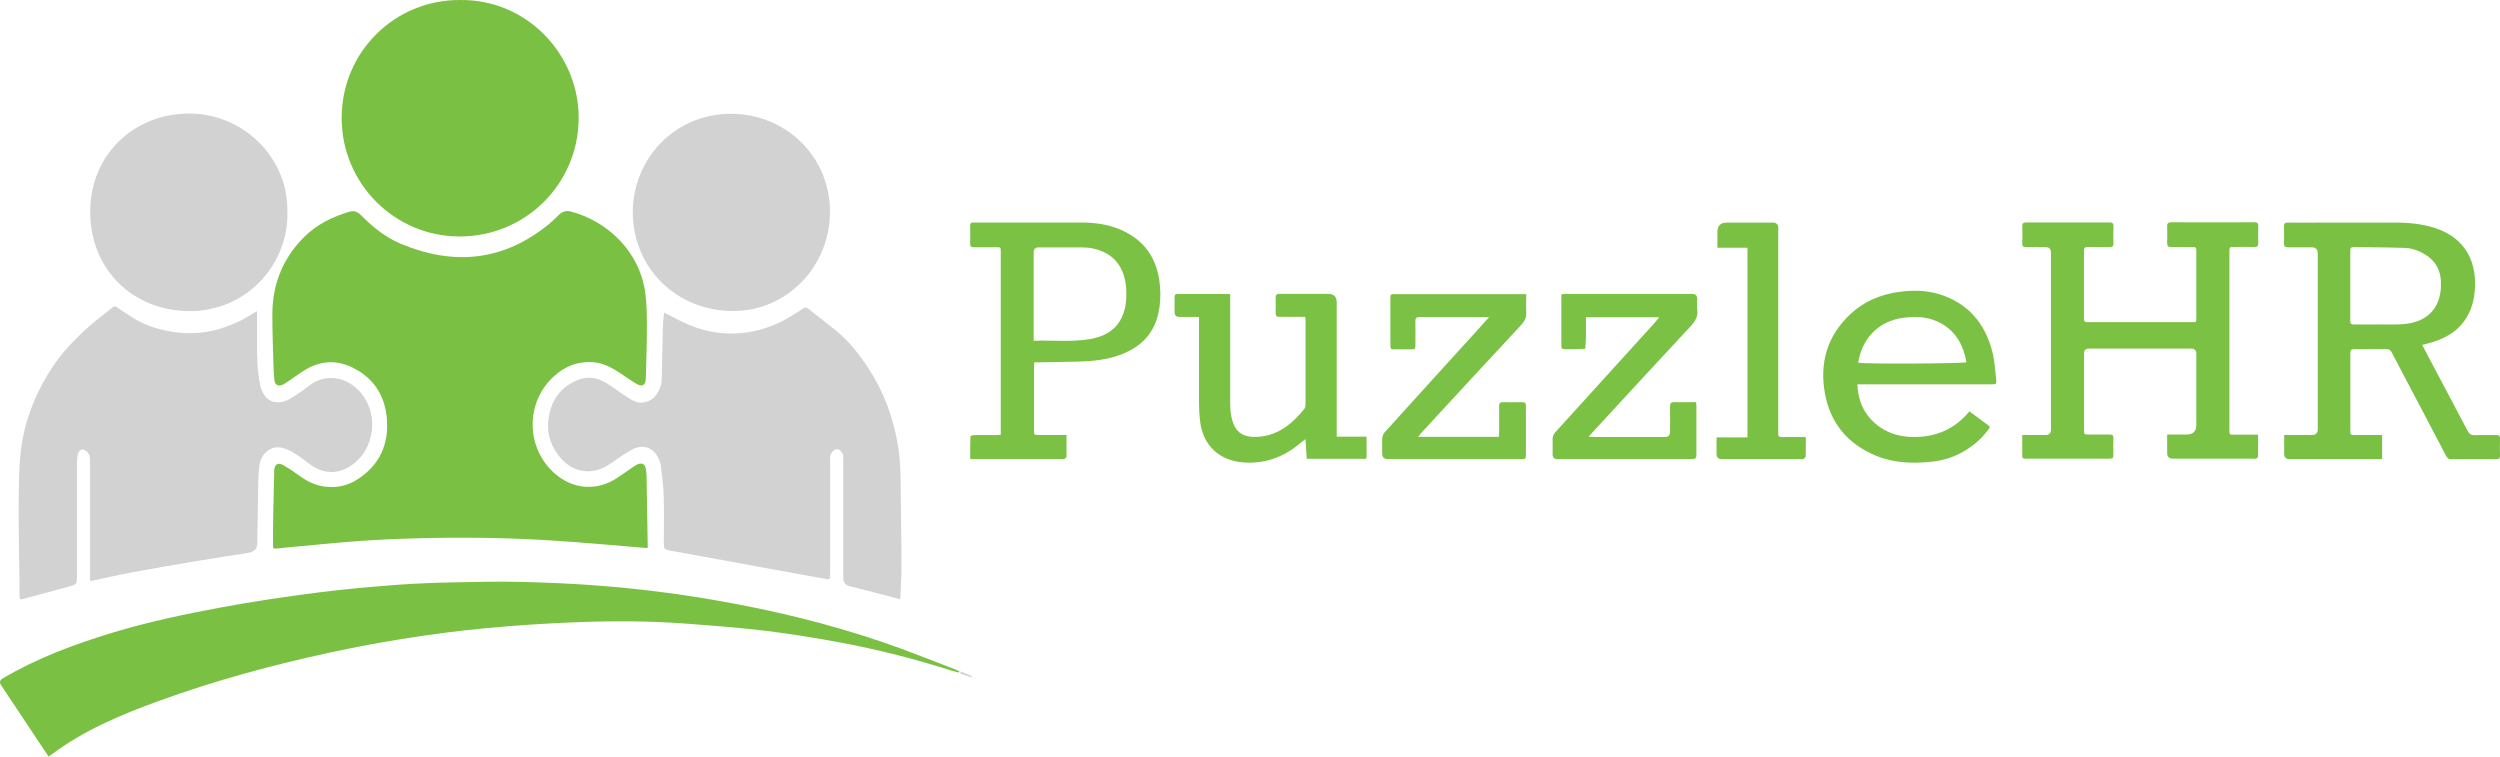
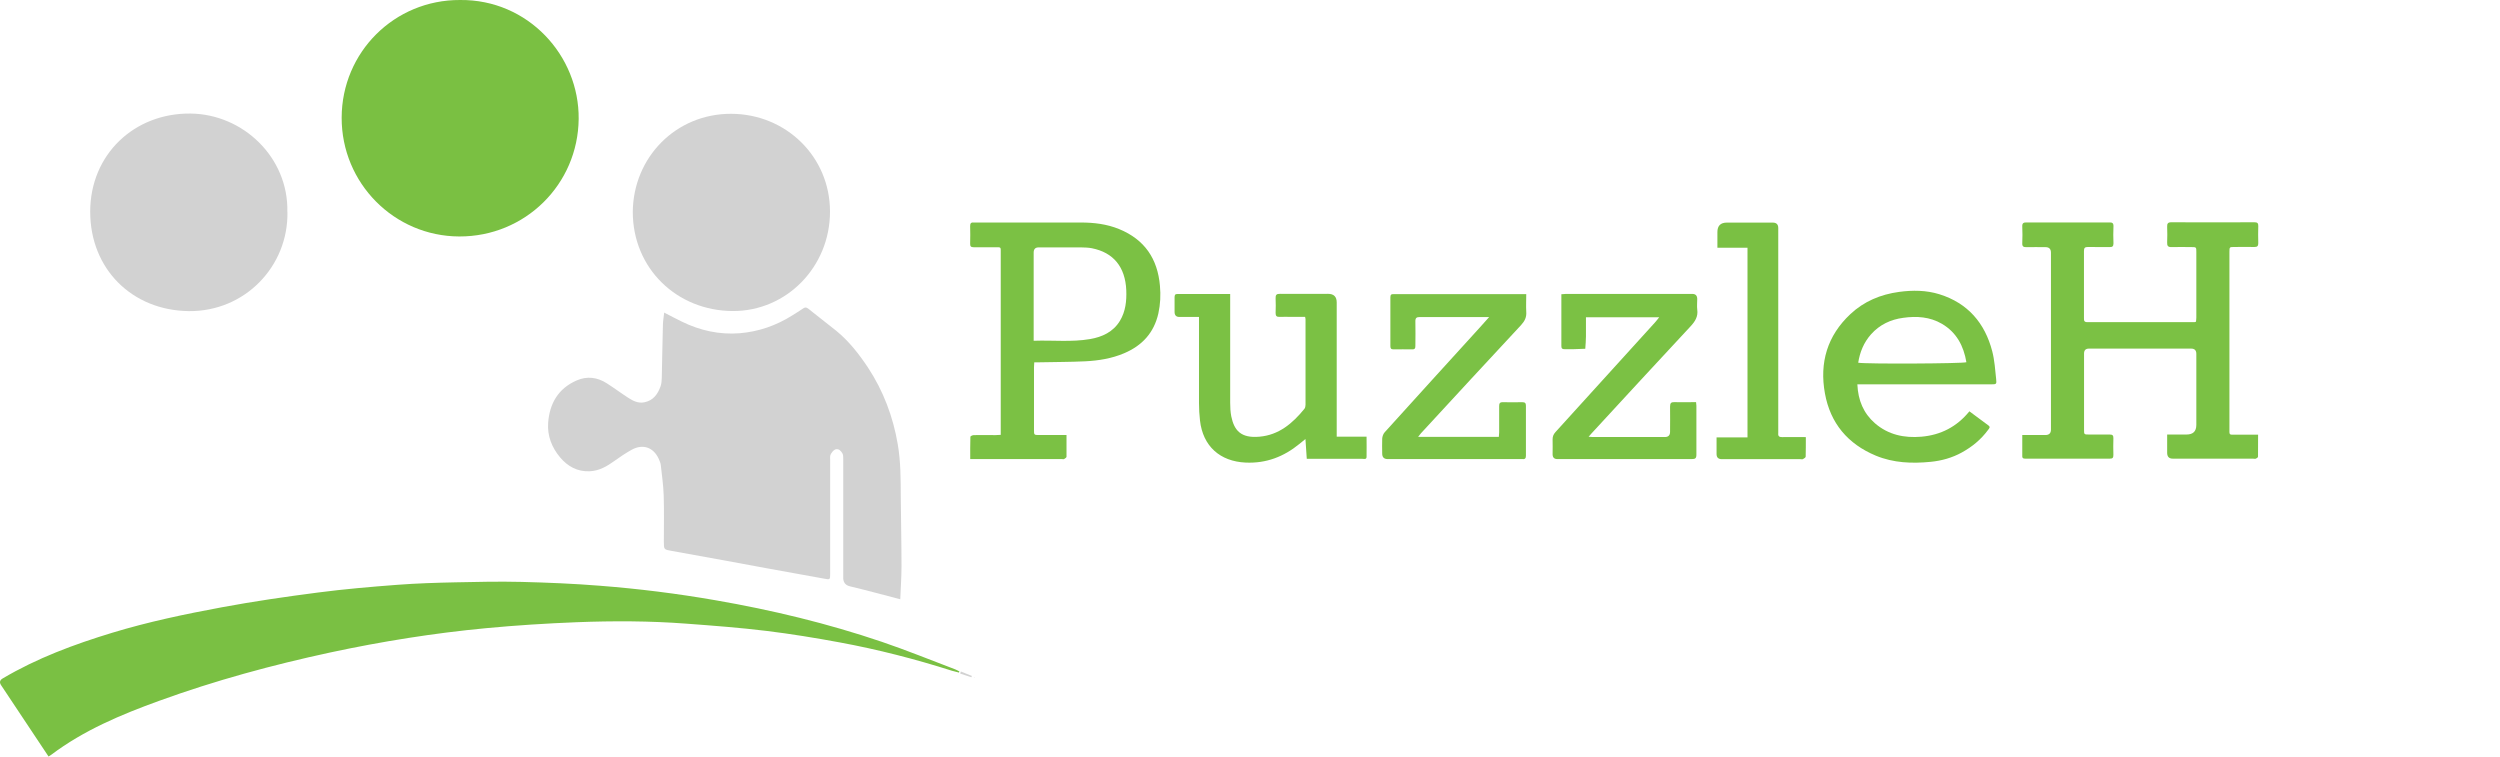
<svg xmlns="http://www.w3.org/2000/svg" width="152" height="46" viewBox="0 0 152 46" fill="none">
  <g clip-path="url(#clip0_7300_7085)">
-     <path d="M39.372 33.324C37.355 33.161 35.368 32.973 33.371 32.851C30.69 32.684 28.008 32.658 25.327 32.73C24.126 32.76 22.92 32.816 21.724 32.902C20.259 33.009 18.799 33.166 17.34 33.298C17.188 33.313 17.035 33.324 16.883 33.344C16.62 33.379 16.599 33.364 16.599 33.105C16.599 32.45 16.599 31.795 16.615 31.146C16.63 30.328 16.65 29.511 16.671 28.699V28.577C16.706 28.227 16.899 28.105 17.213 28.277C17.532 28.455 17.841 28.658 18.135 28.876C18.632 29.252 19.169 29.521 19.798 29.592C20.492 29.673 21.146 29.526 21.729 29.15C23.067 28.293 23.645 27.034 23.523 25.475C23.411 24.038 22.702 22.947 21.379 22.322C20.381 21.85 19.397 21.947 18.465 22.541C18.14 22.749 17.826 22.977 17.507 23.195C17.416 23.256 17.319 23.322 17.223 23.373C16.909 23.526 16.711 23.414 16.676 23.058C16.65 22.764 16.635 22.47 16.625 22.17C16.599 21.139 16.554 20.109 16.559 19.078C16.569 17.271 17.198 15.707 18.48 14.423C19.265 13.641 20.229 13.164 21.283 12.864C21.597 12.778 21.81 12.941 22.012 13.144C22.707 13.849 23.482 14.453 24.395 14.834C27.613 16.169 30.624 15.875 33.366 13.631C33.578 13.458 33.781 13.271 33.974 13.072C34.187 12.854 34.435 12.788 34.724 12.864C36.924 13.453 38.905 15.276 39.24 17.85C39.326 18.515 39.331 19.195 39.331 19.865C39.331 20.916 39.296 21.967 39.265 23.018C39.255 23.419 39.052 23.541 38.708 23.343C38.338 23.13 37.993 22.876 37.633 22.637C37.152 22.322 36.645 22.068 36.057 22.023C35.135 21.952 34.354 22.266 33.68 22.876C31.931 24.46 31.962 27.242 33.731 28.79C34.861 29.78 36.326 29.871 37.567 29.029C37.887 28.81 38.206 28.587 38.525 28.369C38.611 28.313 38.698 28.257 38.794 28.221C39.042 28.125 39.209 28.221 39.26 28.485C39.285 28.638 39.306 28.79 39.311 28.942C39.336 30.369 39.361 31.8 39.382 33.227C39.382 33.258 39.372 33.283 39.367 33.308V33.324H39.372Z" fill="#7AC042" />
-     <path d="M15.632 18.901V20.794C15.627 21.678 15.632 22.566 15.825 23.434C15.87 23.657 15.977 23.881 16.104 24.069C16.443 24.556 17.132 24.536 17.543 24.297C17.974 24.048 18.389 23.764 18.78 23.459C19.611 22.805 20.701 22.83 21.532 23.49C22.981 24.637 23.002 26.947 21.567 28.145C20.736 28.836 19.748 28.897 18.856 28.237C18.506 27.978 18.156 27.709 17.781 27.485C17.543 27.343 17.259 27.232 16.991 27.201C16.387 27.135 15.845 27.648 15.769 28.318C15.733 28.643 15.713 28.968 15.703 29.293C15.678 30.536 15.662 31.78 15.642 33.024C15.637 33.389 15.46 33.557 15.044 33.623C14.015 33.78 12.981 33.938 11.958 34.11C10.66 34.329 9.363 34.552 8.07 34.791C7.244 34.943 6.423 35.136 5.602 35.309C5.571 35.314 5.541 35.309 5.475 35.319V27.968C5.475 27.744 5.419 27.567 5.247 27.43C5.039 27.262 4.826 27.313 4.75 27.567C4.7 27.739 4.684 27.927 4.679 28.11V35.034C4.679 35.522 4.664 35.532 4.203 35.659C3.291 35.903 2.383 36.151 1.471 36.4C1.208 36.471 1.187 36.466 1.187 36.202V35.557C1.167 33.659 1.111 31.76 1.142 29.866C1.162 28.47 1.203 27.069 1.608 25.703C2.003 24.358 2.606 23.124 3.417 21.992C3.95 21.251 4.583 20.601 5.252 19.987C5.764 19.52 6.322 19.114 6.859 18.677C6.96 18.591 7.031 18.627 7.127 18.692C7.462 18.921 7.796 19.154 8.146 19.363C8.952 19.845 9.834 20.099 10.761 20.21C12.191 20.383 13.524 20.073 14.786 19.408C15.059 19.261 15.323 19.093 15.647 18.901H15.632Z" fill="#D2D2D2" />
    <path d="M40.393 19.012C40.752 19.195 41.102 19.383 41.457 19.555C42.567 20.099 43.743 20.358 44.974 20.261C46.125 20.165 47.194 19.794 48.173 19.175C48.385 19.038 48.608 18.911 48.816 18.763C48.938 18.672 49.024 18.677 49.136 18.763C49.698 19.215 50.271 19.652 50.834 20.104C51.614 20.738 52.227 21.525 52.78 22.358C53.712 23.779 54.3 25.338 54.584 27.013C54.767 28.074 54.761 29.14 54.767 30.206C54.777 31.613 54.812 33.019 54.812 34.43C54.812 35.09 54.761 35.75 54.736 36.435C54.199 36.293 53.677 36.156 53.15 36.019C52.658 35.892 52.172 35.765 51.675 35.648C51.426 35.588 51.29 35.44 51.269 35.181V27.891C51.269 27.78 51.269 27.653 51.219 27.566C51.138 27.434 51.031 27.287 50.834 27.313C50.697 27.333 50.504 27.551 50.474 27.729C50.464 27.81 50.474 27.891 50.474 27.973V34.867C50.474 35.258 50.474 35.253 50.073 35.176C48.897 34.958 47.721 34.75 46.546 34.537C45.74 34.389 44.934 34.237 44.128 34.09C43.033 33.892 41.938 33.689 40.844 33.496C40.367 33.41 40.362 33.42 40.362 32.927C40.362 31.988 40.383 31.049 40.352 30.11C40.332 29.496 40.241 28.881 40.175 28.267C40.16 28.14 40.099 28.013 40.048 27.891C39.724 27.191 39.08 26.973 38.401 27.348C38.036 27.551 37.691 27.785 37.352 28.028C36.901 28.353 36.429 28.628 35.856 28.653C35.106 28.688 34.508 28.353 34.047 27.8C33.55 27.206 33.272 26.5 33.327 25.713C33.413 24.531 33.941 23.617 35.066 23.129C35.694 22.855 36.318 22.936 36.89 23.302C37.336 23.586 37.762 23.906 38.203 24.19C38.497 24.378 38.806 24.536 39.176 24.459C39.718 24.353 39.997 23.962 40.165 23.48C40.22 23.322 40.23 23.14 40.236 22.972C40.261 21.891 40.276 20.809 40.306 19.733C40.312 19.494 40.357 19.256 40.383 19.002H40.393V19.012Z" fill="#D2D2D2" />
    <path d="M2.945 45.985C2.808 45.777 2.681 45.589 2.559 45.406C1.728 44.157 0.897 42.908 0.066 41.659C-0.046 41.492 -0.015 41.355 0.157 41.253C2.25 40.014 4.506 39.177 6.827 38.471C9.016 37.806 11.246 37.339 13.487 36.923C15.428 36.562 17.384 36.278 19.346 36.024C20.942 35.816 22.549 35.679 24.151 35.557C25.342 35.466 26.533 35.43 27.729 35.405C29.057 35.374 30.38 35.349 31.707 35.38C33.299 35.42 34.89 35.486 36.472 35.613C38.828 35.796 41.175 36.09 43.507 36.496C46.938 37.09 50.313 37.903 53.608 39.02C55.113 39.532 56.588 40.131 58.073 40.695C58.164 40.73 58.245 40.781 58.331 40.822C58.321 40.847 58.311 40.867 58.306 40.893C58.164 40.857 58.017 40.822 57.875 40.781C55.64 40.07 53.37 39.486 51.063 39.06C49.584 38.786 48.093 38.542 46.598 38.359C44.981 38.161 43.355 38.04 41.728 37.918C39.508 37.75 37.283 37.745 35.058 37.831C33.223 37.903 31.393 38.019 29.564 38.192C26.375 38.492 23.218 38.999 20.086 39.669C16.553 40.431 13.076 41.375 9.68 42.609C7.369 43.446 5.099 44.396 3.112 45.893C3.071 45.924 3.026 45.949 2.945 46V45.985Z" fill="#7AC043" />
    <path d="M27.971 -0C32.111 -0.041 35.223 3.386 35.183 7.234C35.142 11.209 31.929 14.392 27.92 14.377C23.962 14.362 20.763 11.133 20.773 7.153C20.784 3.168 23.982 -0.015 27.971 -0Z" fill="#7AC042" />
    <path d="M17.476 12.884C17.537 16.179 14.901 18.946 11.49 18.916C8.039 18.88 5.484 16.362 5.484 12.874C5.484 9.387 8.166 6.869 11.582 6.904C14.795 6.94 17.547 9.59 17.471 12.884H17.476Z" fill="#D2D2D2" />
    <path d="M38.473 12.88C38.503 9.569 41.088 6.909 44.458 6.919C47.783 6.93 50.464 9.519 50.464 12.869C50.464 16.22 47.824 18.926 44.55 18.911C41.144 18.895 38.473 16.316 38.473 12.88Z" fill="#D2D2D2" />
    <path d="M122.959 26.45H124.358C124.584 26.45 124.698 26.34 124.698 26.12V15.362C124.698 15.139 124.588 15.027 124.368 15.027C123.978 15.027 123.593 15.017 123.202 15.027C123.02 15.032 122.944 14.976 122.954 14.783C122.969 14.448 122.969 14.108 122.954 13.773C122.944 13.56 123.035 13.519 123.228 13.524C124.576 13.529 125.924 13.524 127.267 13.524C127.592 13.524 127.921 13.534 128.245 13.524C128.423 13.519 128.504 13.56 128.499 13.758C128.484 14.103 128.484 14.453 128.499 14.799C128.499 14.981 128.428 15.027 128.266 15.022C127.825 15.017 127.389 15.027 126.948 15.017C126.76 15.017 126.705 15.073 126.705 15.261C126.705 16.621 126.705 17.977 126.705 19.337C126.705 19.484 126.705 19.586 126.907 19.586C129.082 19.586 131.256 19.586 133.43 19.586C133.451 19.586 133.471 19.576 133.516 19.561C133.522 19.484 133.537 19.398 133.537 19.307V15.322C133.537 15.027 133.537 15.022 133.233 15.022C132.832 15.022 132.437 15.012 132.037 15.022C131.814 15.032 131.753 14.946 131.763 14.738C131.778 14.423 131.773 14.103 131.763 13.788C131.758 13.601 131.798 13.514 132.016 13.514C133.699 13.524 135.382 13.519 137.069 13.514C137.242 13.514 137.308 13.565 137.303 13.743C137.292 14.088 137.292 14.438 137.303 14.783C137.303 14.956 137.247 15.017 137.074 15.017C136.664 15.007 136.258 15.017 135.848 15.017C135.554 15.017 135.549 15.017 135.549 15.322V26.013C135.549 26.48 135.498 26.429 135.98 26.429H137.292C137.292 26.891 137.292 27.328 137.287 27.765C137.287 27.81 137.211 27.866 137.156 27.886C137.105 27.907 137.034 27.886 136.973 27.886H132.107C131.879 27.886 131.763 27.77 131.763 27.531V26.419H132.939C133.339 26.419 133.537 26.226 133.537 25.835V21.515C133.537 21.302 133.432 21.195 133.223 21.195H127.009C126.809 21.195 126.71 21.295 126.71 21.495V26.12C126.71 26.414 126.71 26.419 127.009 26.419C127.429 26.419 127.845 26.419 128.266 26.419C128.438 26.419 128.499 26.47 128.494 26.642C128.484 26.978 128.484 27.318 128.494 27.653C128.494 27.815 128.463 27.891 128.276 27.886C126.573 27.886 124.865 27.886 123.162 27.886C123.05 27.886 122.954 27.886 122.954 27.734V26.45H122.959Z" fill="#7BC144" />
-     <path d="M147.271 20.972C147.428 21.271 147.565 21.54 147.707 21.809C148.482 23.272 149.263 24.729 150.028 26.191C150.134 26.389 150.251 26.47 150.474 26.46C150.9 26.439 151.331 26.46 151.761 26.45C151.924 26.45 152.005 26.485 152 26.668C151.989 27.013 151.989 27.363 152 27.709C152 27.871 151.939 27.922 151.782 27.922C150.864 27.922 149.947 27.912 149.024 27.922C148.842 27.922 148.781 27.82 148.71 27.693C148.112 26.556 147.514 25.419 146.916 24.277C146.419 23.327 145.912 22.383 145.421 21.434C145.34 21.276 145.243 21.221 145.066 21.221C144.433 21.231 143.799 21.236 143.171 21.221C142.953 21.221 142.897 21.292 142.902 21.5C142.907 23.053 142.902 24.607 142.902 26.155C142.902 26.445 142.902 26.45 143.216 26.45H144.833V27.901C144.742 27.901 144.65 27.917 144.564 27.917H139.207C138.987 27.917 138.878 27.803 138.878 27.577V26.45H140.555C140.799 26.45 140.92 26.328 140.92 26.089V15.398C140.92 15.159 140.799 15.037 140.555 15.037C140.074 15.037 139.597 15.032 139.116 15.037C138.928 15.037 138.862 14.981 138.867 14.788C138.878 14.453 138.878 14.113 138.867 13.778C138.862 13.59 138.928 13.529 139.116 13.534C139.881 13.545 140.646 13.534 141.412 13.534H145.669C146.49 13.534 147.296 13.616 148.082 13.875C149.982 14.509 150.641 16.042 150.454 17.799C150.383 18.484 150.16 19.109 149.724 19.652C149.192 20.312 148.472 20.642 147.681 20.865C147.565 20.896 147.443 20.926 147.276 20.967L147.271 20.972ZM144.61 19.723C145.091 19.723 145.573 19.743 146.049 19.713C147.073 19.647 148.153 19.2 148.376 17.784C148.411 17.555 148.416 17.317 148.406 17.083C148.376 16.403 148.072 15.875 147.499 15.504C147.104 15.25 146.668 15.088 146.206 15.073C145.178 15.037 144.149 15.037 143.115 15.022C142.963 15.022 142.897 15.068 142.897 15.23V19.52C142.897 19.682 142.958 19.728 143.11 19.728C143.611 19.728 144.108 19.728 144.61 19.728V19.723Z" fill="#7AC043" />
    <path d="M62.882 22.038C62.877 22.155 62.867 22.246 62.867 22.332V26.13C62.867 26.445 62.867 26.45 63.186 26.45H64.844C64.844 26.907 64.844 27.343 64.844 27.775C64.844 27.82 64.747 27.876 64.692 27.912C64.661 27.932 64.611 27.912 64.57 27.912H58.99C58.99 27.445 58.985 26.998 59 26.556C59 26.516 59.132 26.455 59.203 26.455C59.644 26.445 60.079 26.455 60.52 26.455C60.622 26.455 60.718 26.445 60.845 26.439V15.393C60.845 15.002 60.885 15.032 60.485 15.032C60.054 15.032 59.628 15.027 59.197 15.032C59.04 15.032 58.98 14.981 58.985 14.819C58.995 14.463 58.995 14.103 58.985 13.748C58.985 13.595 59.025 13.514 59.193 13.529C59.243 13.534 59.294 13.529 59.344 13.529C61.468 13.529 63.592 13.524 65.71 13.529C66.506 13.529 67.297 13.621 68.047 13.93C69.593 14.565 70.383 15.733 70.525 17.378C70.576 17.941 70.551 18.499 70.429 19.053C70.165 20.231 69.441 21.017 68.341 21.48C67.591 21.799 66.795 21.926 65.989 21.967C65.072 22.012 64.154 22.007 63.237 22.028H62.887V22.038H62.882ZM62.852 20.718C64.017 20.677 65.153 20.809 66.273 20.616C67.013 20.489 67.682 20.185 68.093 19.505C68.437 18.931 68.503 18.296 68.478 17.647C68.417 16.23 67.697 15.352 66.385 15.093C66.177 15.052 65.959 15.047 65.746 15.042C64.879 15.037 64.013 15.042 63.146 15.042C62.95 15.042 62.85 15.144 62.847 15.347V20.723H62.852V20.718Z" fill="#7BC144" />
    <path d="M112.928 23.378C112.973 24.338 113.298 25.125 113.997 25.734C114.808 26.439 115.786 26.642 116.825 26.551C117.991 26.45 118.974 25.952 119.739 25.008C120.13 25.297 120.515 25.581 120.895 25.866C121.042 25.972 120.931 26.059 120.87 26.145C120.444 26.724 119.907 27.165 119.278 27.511C118.69 27.835 118.052 28.013 117.388 28.079C116.252 28.191 115.127 28.15 114.048 27.703C112.345 26.993 111.285 25.734 110.956 23.921C110.616 22.053 111.098 20.413 112.502 19.099C113.328 18.322 114.342 17.9 115.462 17.748C116.288 17.636 117.114 17.642 117.915 17.89C119.643 18.428 120.682 19.642 121.128 21.358C121.27 21.906 121.306 22.485 121.366 23.048C121.402 23.363 121.377 23.368 121.057 23.368H112.928V23.378ZM112.983 22.053C113.409 22.139 119.364 22.109 119.557 22.023C119.39 21.033 118.959 20.21 118.067 19.687C117.337 19.261 116.536 19.21 115.725 19.322C114.955 19.423 114.281 19.738 113.754 20.332C113.318 20.825 113.08 21.408 112.978 22.058L112.983 22.053Z" fill="#7BC144" />
    <path d="M79.453 27.917C79.427 27.505 79.402 27.13 79.371 26.693C79.234 26.805 79.123 26.896 79.007 26.988C78.054 27.769 76.984 28.181 75.737 28.125C74.171 28.054 73.137 27.125 72.96 25.571C72.919 25.216 72.899 24.86 72.899 24.505C72.899 22.881 72.899 21.256 72.899 19.631V19.271H71.708C71.512 19.271 71.414 19.169 71.414 18.966V18.078C71.414 17.946 71.439 17.87 71.597 17.875C72.646 17.875 73.695 17.875 74.795 17.875V24.49C74.795 24.764 74.81 25.043 74.861 25.312C75.038 26.175 75.448 26.652 76.574 26.551C77.755 26.45 78.591 25.739 79.305 24.86C79.356 24.799 79.376 24.693 79.376 24.607V19.398C79.376 19.367 79.366 19.342 79.351 19.266H78.515C78.282 19.266 78.043 19.256 77.81 19.266C77.628 19.276 77.552 19.215 77.557 19.027C77.567 18.733 77.572 18.433 77.557 18.139C77.547 17.926 77.613 17.86 77.831 17.865C78.799 17.875 79.772 17.865 80.74 17.865C81.095 17.865 81.272 18.037 81.272 18.388V26.551H83.087C83.087 26.977 83.097 27.378 83.087 27.78C83.087 27.952 82.924 27.896 82.823 27.896H79.453V27.917Z" fill="#7BC144" />
    <path d="M90.561 19.276H86.334C86.126 19.276 86.05 19.327 86.055 19.545C86.07 20.033 86.055 20.525 86.055 21.017C86.055 21.165 86.035 21.246 85.858 21.241C85.483 21.231 85.102 21.241 84.727 21.241C84.58 21.241 84.535 21.19 84.535 21.043V18.073C84.535 17.921 84.596 17.87 84.732 17.885C84.793 17.885 84.854 17.885 84.915 17.885H92.796C92.796 18.256 92.776 18.606 92.796 18.956C92.822 19.286 92.705 19.52 92.482 19.764C90.444 21.952 88.417 24.15 86.39 26.348C86.339 26.404 86.293 26.47 86.222 26.561H91.129C91.129 26.47 91.149 26.384 91.149 26.292V24.698C91.149 24.541 91.179 24.449 91.367 24.454C91.762 24.465 92.163 24.454 92.563 24.454C92.72 24.454 92.776 24.51 92.776 24.668V27.698C92.776 27.851 92.735 27.932 92.568 27.912C92.528 27.912 92.487 27.912 92.446 27.912H84.368C84.15 27.912 84.038 27.8 84.038 27.582C84.038 27.277 84.023 26.967 84.038 26.663C84.048 26.536 84.099 26.384 84.185 26.287C86.116 24.15 88.052 22.023 89.988 19.895C90.161 19.708 90.323 19.52 90.546 19.271L90.561 19.276Z" fill="#7BC145" />
    <path d="M100.901 19.291H96.426C96.426 19.687 96.426 20.068 96.426 20.454C96.426 20.703 96.4 20.956 96.385 21.205C96.142 21.215 95.899 21.226 95.655 21.231H95.133C94.996 21.231 94.931 21.2 94.931 21.043V17.89C95.037 17.89 95.123 17.87 95.209 17.87H102.893C103.089 17.87 103.189 17.971 103.192 18.174C103.192 18.388 103.167 18.606 103.192 18.819C103.253 19.246 103.065 19.54 102.787 19.84C100.759 22.012 98.752 24.201 96.735 26.384C96.694 26.429 96.659 26.475 96.588 26.556C96.7 26.556 96.77 26.571 96.847 26.571H101.226C101.435 26.571 101.54 26.465 101.54 26.252C101.54 25.739 101.55 25.231 101.54 24.718C101.54 24.495 101.611 24.444 101.819 24.449C102.244 24.465 102.67 24.449 103.121 24.449C103.131 24.541 103.141 24.607 103.141 24.673C103.141 25.663 103.141 26.653 103.141 27.642C103.141 27.866 103.07 27.912 102.863 27.912C100.136 27.912 97.414 27.912 94.687 27.912C94.498 27.912 94.402 27.817 94.398 27.627C94.398 27.323 94.409 27.013 94.398 26.708C94.398 26.531 94.454 26.404 94.571 26.272C96.132 24.561 97.688 22.84 99.244 21.124C99.705 20.616 100.166 20.114 100.622 19.606C100.709 19.51 100.785 19.408 100.891 19.276V19.291H100.901Z" fill="#7BC144" />
    <path d="M109.795 26.576C109.795 26.993 109.795 27.379 109.785 27.764C109.785 27.82 109.684 27.876 109.613 27.917C109.572 27.937 109.512 27.917 109.461 27.917H104.686C104.474 27.917 104.367 27.814 104.367 27.607V26.592H106.248V15.062H104.418V14.108C104.418 13.727 104.61 13.534 104.996 13.534H107.783C108.006 13.534 108.118 13.644 108.118 13.864V26.12C108.118 26.191 108.118 26.262 108.118 26.333C108.098 26.521 108.174 26.581 108.361 26.576C108.827 26.566 109.294 26.576 109.79 26.576H109.795Z" fill="#7AC043" />
    <path d="M58.419 40.827C58.642 40.918 58.865 41.005 59.089 41.096C59.078 41.121 59.068 41.152 59.058 41.177C58.83 41.101 58.607 41.03 58.379 40.954C58.394 40.913 58.404 40.867 58.419 40.827Z" fill="#D2D2D2" />
    <path d="M59.215 41.187C59.215 41.187 59.23 41.182 59.24 41.177C59.24 41.187 59.24 41.202 59.245 41.212C59.235 41.212 59.225 41.212 59.22 41.208C59.22 41.208 59.22 41.192 59.215 41.187Z" fill="#D2D2D2" />
  </g>
  <defs>
    <clipPath id="clip0_7300_7085">
      <rect width="152" height="46" fill="white" />
    </clipPath>
  </defs>
</svg>